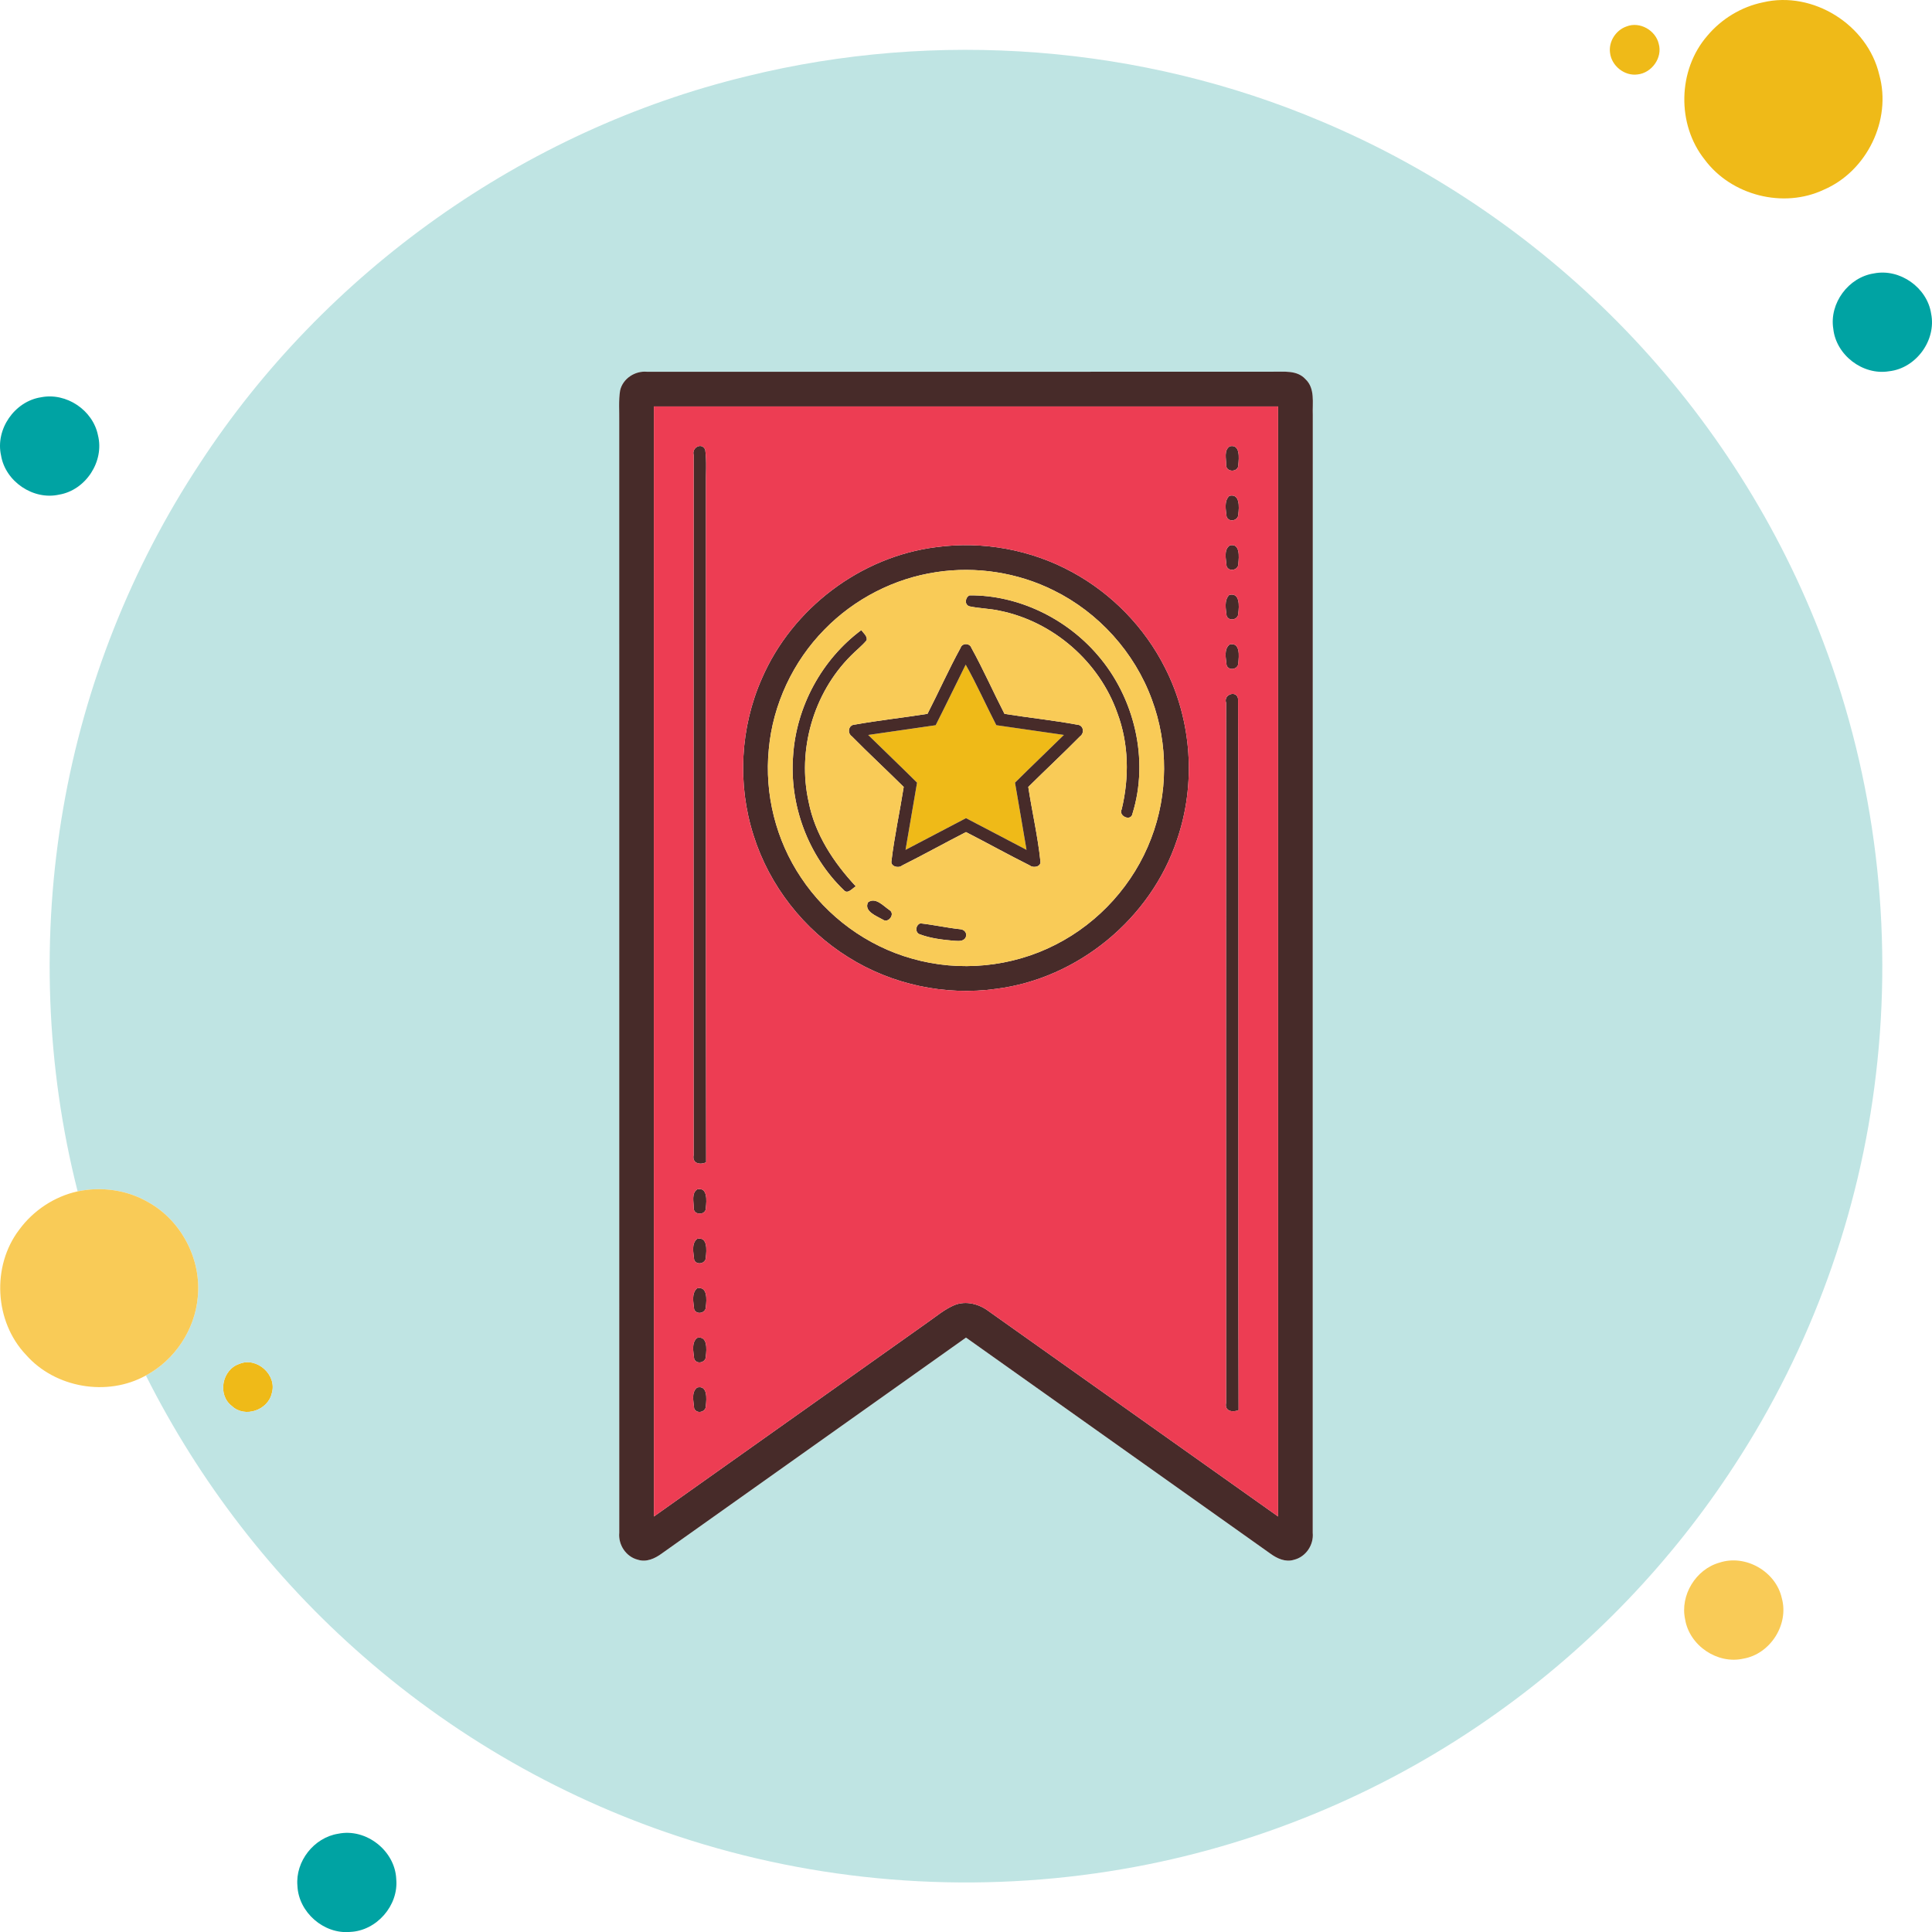
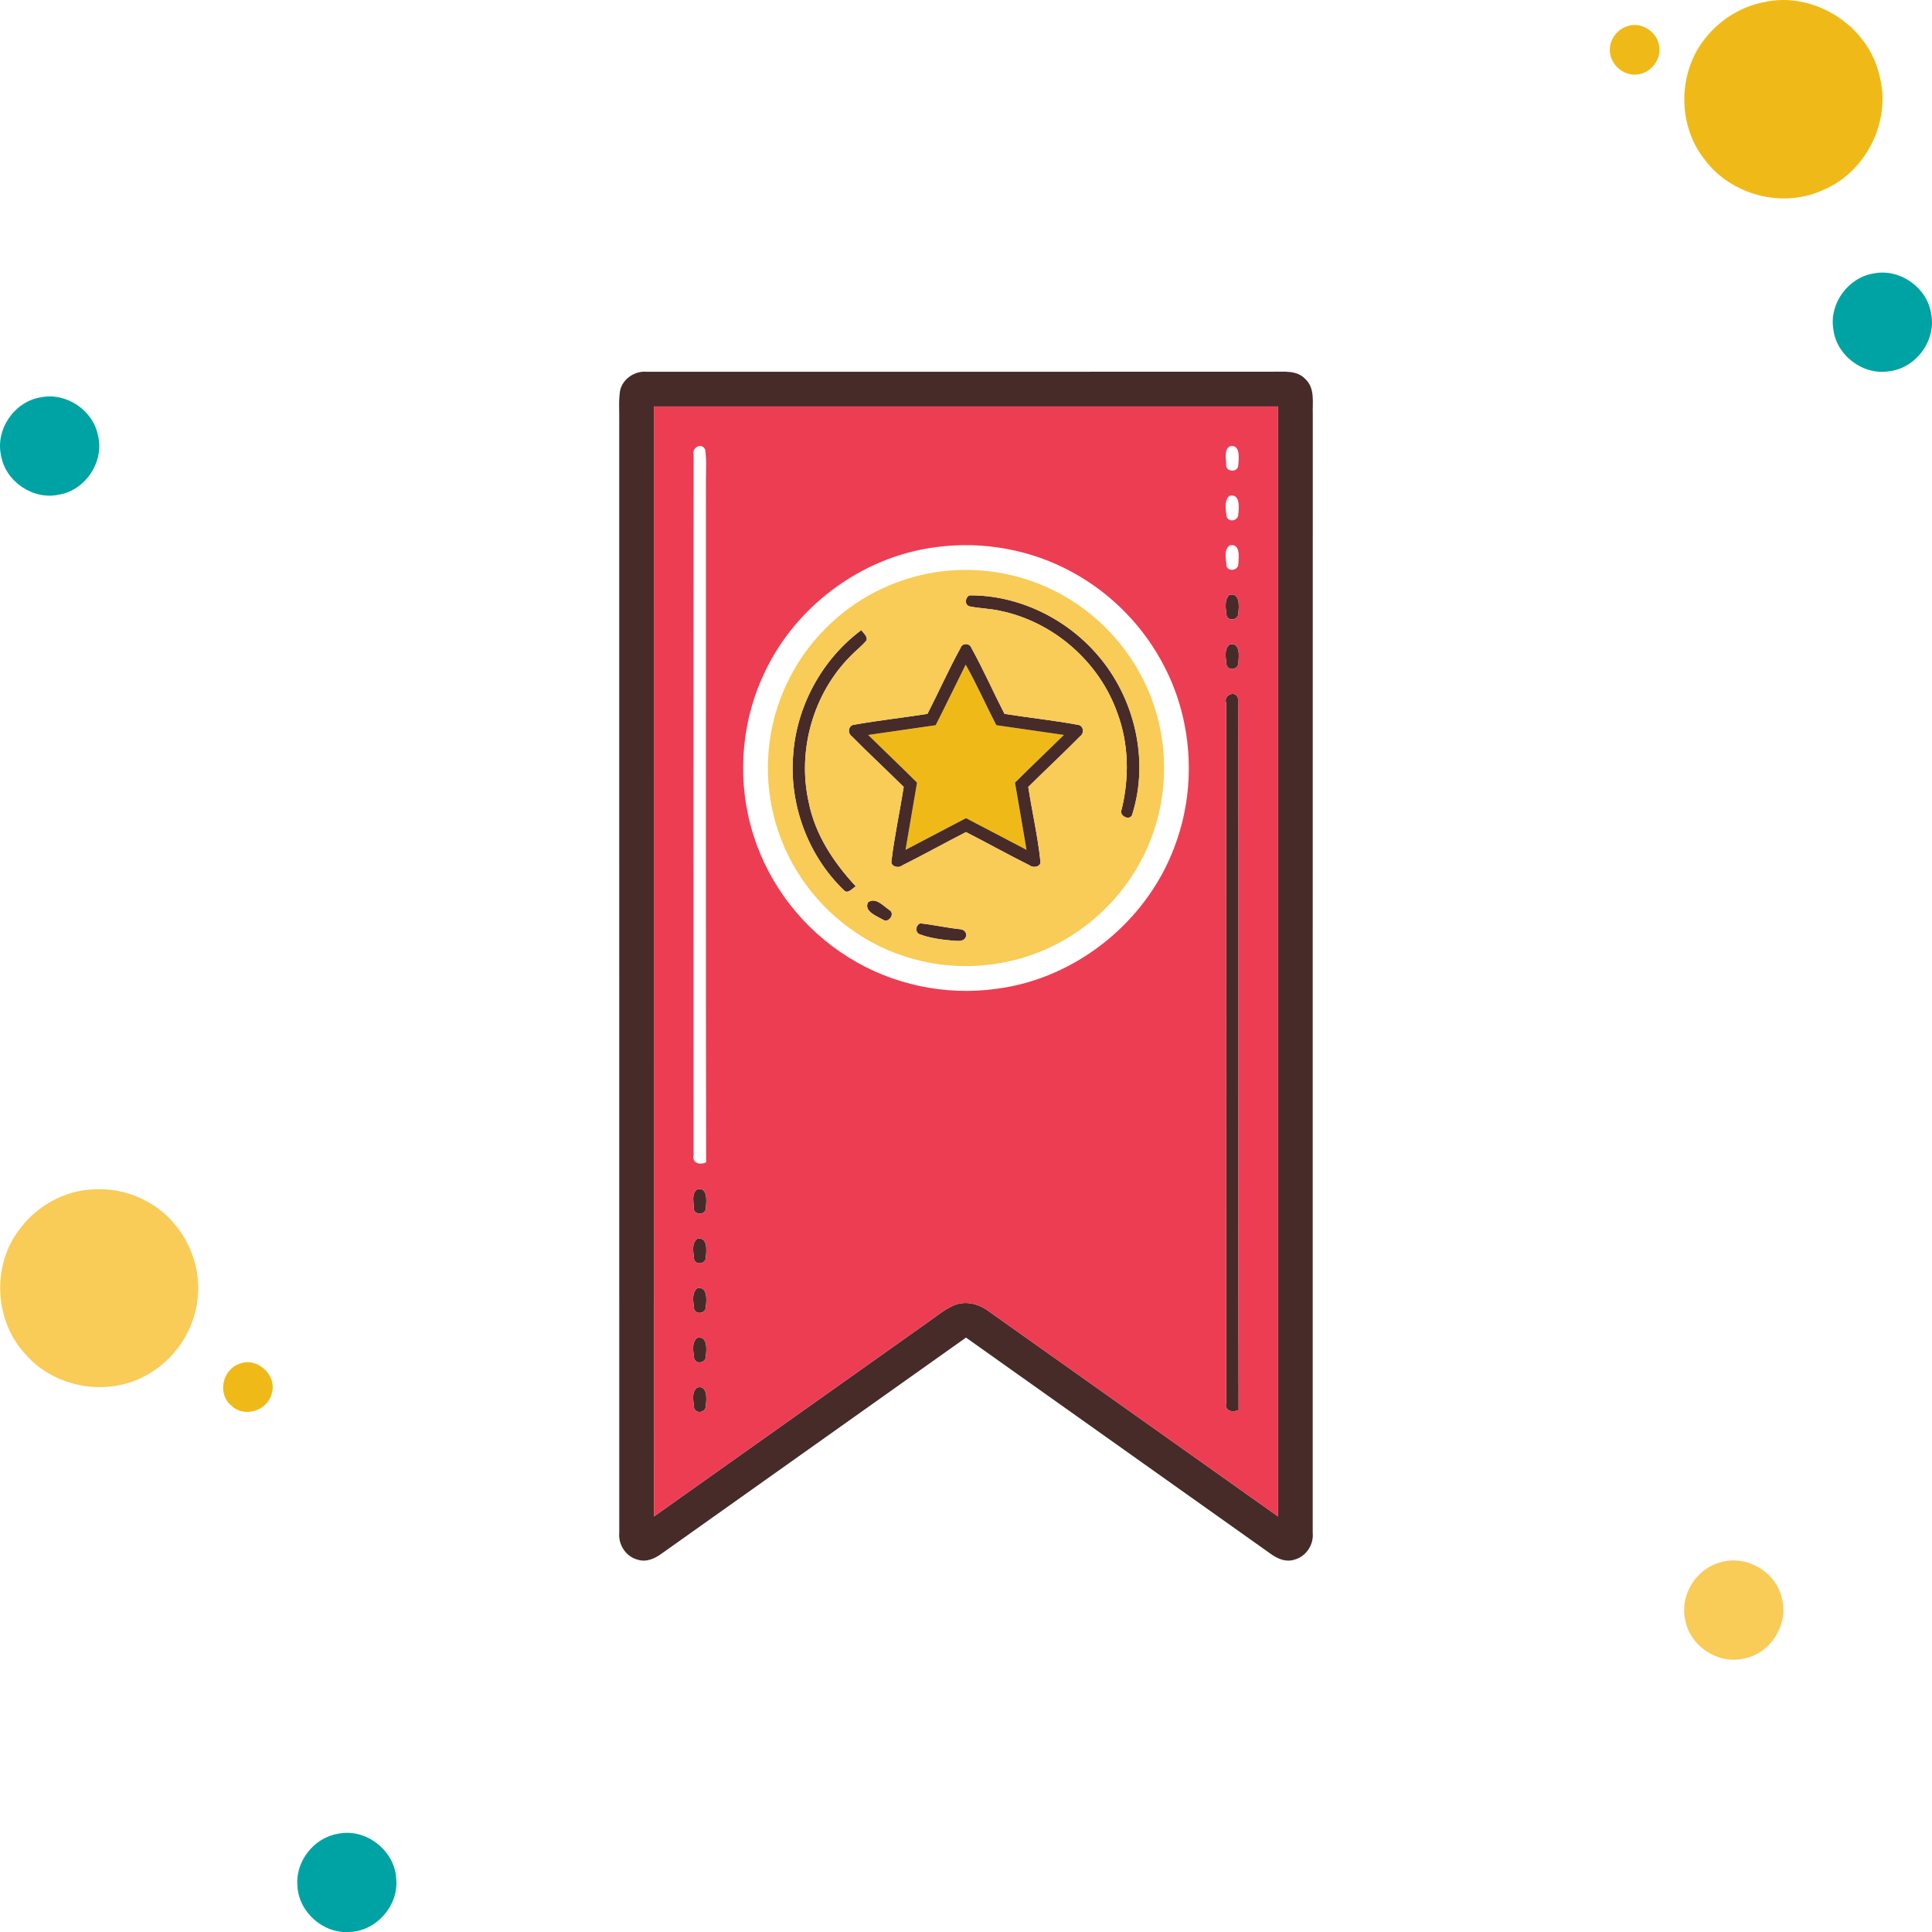
<svg xmlns="http://www.w3.org/2000/svg" width="624.073" height="624.107" viewBox="87.966 87.913 624.073 624.107">
  <path d="M657.45 88.67c16.16-3.82 33.78 7.26 37.55 23.38 4.09 14.59-4 31.17-17.88 37.13-13.08 6.19-29.92 1.88-38.52-9.73-9.07-11.38-8.7-28.94.83-39.94 4.57-5.47 11.01-9.41 18.02-10.84zm-44.06 7.78c4.25-1.68 9.37 1.25 10.38 5.63 1.28 4.49-2.26 9.4-6.84 9.88-4.23.59-8.41-2.78-8.89-6.98-.51-3.64 1.89-7.36 5.35-8.53zM399.9 302.61c3.59 6.36 6.54 13.06 9.89 19.55 7.28 1.05 14.55 2.09 21.83 3.15-5.24 5.17-10.58 10.22-15.79 15.41 1.24 7.24 2.51 14.47 3.72 21.71-6.53-3.41-13.02-6.86-19.55-10.24-6.51 3.41-13.02 6.83-19.53 10.24 1.23-7.24 2.5-14.47 3.72-21.71-5.21-5.19-10.54-10.25-15.78-15.4 7.27-1.07 14.54-2.1 21.8-3.15 3.29-6.5 6.45-13.05 9.69-19.56zM165.3 528.47c5.63-2.38 12.22 3.6 10.48 9.43-1.19 5.52-8.72 8.16-12.91 4.19-4.77-3.6-3.19-11.81 2.43-13.62z" fill="#EFBA18" />
-   <path fill="#BFE4E3" d="M329.13 112.56c61.35-15.15 127.56-10.1 185.76 14.59 36.94 15.54 70.6 38.76 98.39 67.62 27.67 28.75 49.51 63.11 63.61 100.44 16.84 44.31 22.62 92.72 17.04 139.77-5.22 44.87-21.01 88.46-45.72 126.27-20.27 31.21-46.49 58.53-76.83 80.07-34.64 24.71-74.69 41.78-116.51 49.58-46.26 8.68-94.58 6.24-139.68-7.25-40.47-12.05-78.25-32.99-109.99-60.82-28.97-25.27-52.87-56.27-70.11-90.61 9.34-4.99 15.83-14.76 16.76-25.31 1.23-12.22-5.33-24.81-16.11-30.73-6.81-3.92-15.03-5.04-22.7-3.43-10.24-40.32-11.76-82.82-4.64-123.8 6.85-39.62 21.98-77.78 44.12-111.34 40.39-61.89 104.75-107.66 176.61-125.05m-40.86 101.5c-.53 3.3-.22 6.66-.28 9.99.01 119.65.01 239.31.01 358.96-.38 3.89 2.19 7.8 6.03 8.73 2.75.88 5.5-.4 7.68-2 32.75-23.27 65.53-46.51 98.29-69.76 32.77 23.26 65.56 46.51 98.32 69.78 2.16 1.58 4.87 2.84 7.59 2 3.86-.91 6.47-4.82 6.09-8.73.01-120.35-.02-240.7.02-361.05-.16-3.9.82-8.62-2.38-11.6-2.7-2.98-7.02-2.34-10.62-2.4-67.36.05-134.73.01-202.09.02-3.86-.36-7.8 2.22-8.66 6.06M165.3 528.47c-5.62 1.81-7.2 10.02-2.43 13.62 4.19 3.97 11.72 1.33 12.91-4.19 1.74-5.83-4.85-11.81-10.48-9.43z" />
  <path d="M693.29 176.23c8.38-1.66 17.2 4.58 18.47 13.01 1.74 8.61-4.89 17.66-13.61 18.6-8.45 1.39-17.1-5.22-18-13.73-1.32-8.23 4.91-16.65 13.14-17.88zm-592.06 40.01c8.14-1.62 16.76 4.16 18.38 12.28 2.13 8.44-3.97 17.74-12.55 19.17-8.34 1.87-17.34-4.21-18.75-12.63-1.91-8.46 4.37-17.53 12.92-18.82zm95.96 464.01c9-1.89 18.39 5.47 18.77 14.64.8 8.53-6.34 16.71-14.89 17.07-8.51.79-16.67-6.35-17.03-14.88-.71-7.9 5.34-15.6 13.15-16.83z" fill="#00A3A3" />
  <g fill="#472B29">
    <path d="M288.27 214.06c.86-3.84 4.8-6.42 8.66-6.06 67.36-.01 134.73.03 202.09-.02 3.6.06 7.92-.58 10.62 2.4 3.2 2.98 2.22 7.7 2.38 11.6-.04 120.35-.01 240.7-.02 361.05.38 3.91-2.23 7.82-6.09 8.73-2.72.84-5.43-.42-7.59-2-32.76-23.27-65.55-46.52-98.32-69.78-32.76 23.25-65.54 46.49-98.29 69.76-2.18 1.6-4.93 2.88-7.68 2-3.84-.93-6.41-4.84-6.03-8.73 0-119.65 0-239.31-.01-358.96.06-3.33-.25-6.69.28-9.99m10.91 5.14c-.01 119.53-.02 239.05.01 358.57 29.38-20.83 58.76-41.65 88.13-62.5 2.94-2.02 5.69-4.42 9.01-5.81 3.76-1.47 7.98-.31 11.09 2.07 31.12 22.1 62.26 44.18 93.4 66.24.01-119.52.01-239.04 0-358.57-67.21-.01-134.43-.01-201.64 0z" />
-     <path d="M312.03 234.89c-.69-2.4 2.63-4.22 3.74-1.7.53 3.91.15 7.87.23 11.8.04 72.8-.08 145.59.06 218.39-1.99.92-4.59.35-4.04-2.37-.03-75.37-.04-150.75.01-226.12zm173.19-2.81c3.41-.77 2.96 3.8 2.75 5.93.15 2.54-4.06 2.59-3.93.04.04-1.96-.81-4.72 1.18-5.97zm-.14 16c3.47-.85 3.16 3.7 2.89 5.89.1 2.09-2.99 2.87-3.78.87-.23-2.2-.92-5.07.89-6.76zm-94.63 16.56c14.99-2.03 30.61.82 43.88 8.09 12.81 6.96 23.42 17.89 29.97 30.92 8.69 17.04 10.07 37.6 3.81 55.67-8.42 25.25-31.89 44.66-58.32 48-16.49 2.31-33.73-1.35-47.82-10.22-14.4-8.95-25.48-23.12-30.58-39.3-5.3-16.49-4.33-34.9 2.69-50.74 9.79-22.62 31.88-39.37 56.37-42.42m.03 8.07c-13.65 2.02-26.54 8.65-36.17 18.53-10.19 10.34-16.71 24.25-18.01 38.72-1.43 14.46 2.31 29.36 10.41 41.42 8.36 12.61 21.3 22.12 35.88 26.19 15.31 4.4 32.25 2.74 46.42-4.55 14.01-7.12 25.22-19.56 30.79-34.26 5.5-14.28 5.58-30.56.23-44.91-5.57-15.2-17.16-28.05-31.68-35.21-11.62-5.8-25.04-7.87-37.87-5.93zm94.75-8.63c3.38-.76 2.96 3.76 2.74 5.89.14 2.08-3.02 2.84-3.79.86-.13-2.18-1.07-5.3 1.05-6.75z" />
    <path d="M401.15 280.22c15.7-.11 31.15 7.39 41.35 19.26 11.94 13.76 16.72 33.81 11.27 51.29-.47 2.6-4.65.75-3.47-1.46 2.46-10.23 2.31-21.17-1.41-31.09-5.82-16.53-20.65-29.46-37.82-32.99-3.26-.75-6.64-.76-9.9-1.45-1.76-.47-1.46-2.91-.02-3.56zm83.89-.14c3.52-.87 3.21 3.71 2.92 5.92.09 2.07-2.97 2.81-3.77.86-.24-2.21-.89-5.03.85-6.78zm-140.88 51.85c1.05-15.83 9.29-31.01 22.02-40.48.68 1 1.99 1.87 1.74 3.27-1.55 1.85-3.48 3.33-5.16 5.06-12.09 12.11-17.32 30.51-13.58 47.2 2.05 10.46 8.07 19.55 15.23 27.24-1.11.61-2.62 2.68-3.87 1.23-11.56-11.11-17.64-27.56-16.38-43.52z" />
    <path d="M398.25 297.18c.52-1.63 2.96-1.59 3.5.02 3.84 6.94 7.05 14.24 10.69 21.3 7.85 1.26 15.78 2.07 23.6 3.52 1.95.16 2.3 2.69.81 3.73-5.47 5.55-11.19 10.87-16.73 16.36 1.22 7.99 3.07 15.91 3.91 23.95.33 1.83-2.24 2.35-3.41 1.41-6.94-3.47-13.72-7.24-20.62-10.78-6.91 3.54-13.71 7.32-20.65 10.8-1.19 1.01-3.8.27-3.42-1.49.96-8.01 2.7-15.92 3.95-23.89-5.55-5.5-11.29-10.81-16.77-16.37-1.56-1.1-1.06-3.71.99-3.77 7.78-1.38 15.65-2.24 23.46-3.47 3.63-7.07 6.87-14.35 10.69-21.32m1.65 5.43c-3.24 6.51-6.4 13.06-9.69 19.56-7.26 1.05-14.53 2.08-21.8 3.15 5.24 5.15 10.57 10.21 15.78 15.4-1.22 7.24-2.49 14.47-3.72 21.71 6.51-3.41 13.02-6.83 19.53-10.24 6.53 3.38 13.02 6.83 19.55 10.24-1.21-7.24-2.48-14.47-3.72-21.71 5.21-5.19 10.55-10.24 15.79-15.41-7.28-1.06-14.55-2.1-21.83-3.15-3.35-6.49-6.3-13.19-9.89-19.55zm85.31-6.56c3.46-.68 2.97 3.85 2.75 6.03.06 2.01-3.03 2.7-3.77.76-.19-2.19-1.02-5.24 1.02-6.79zm-1.19 18.91c-1-2.98 3.87-4.23 3.88-.96.27 76.46-.04 152.95.16 229.42-1.95.78-4.6.39-4.04-2.35-.04-75.36-.03-150.74 0-226.11zm-115.66 64.41c2.41-1.76 4.93 1.16 6.87 2.48 2.06 1.2-.27 4.44-2.08 3.12-2.02-1.17-6.23-2.67-4.79-5.6zm16.91 6.8c4.25.46 8.45 1.42 12.72 1.88 1.49.06 2.53 1.26 1.88 2.74-.84 1.39-2.51 1.04-3.86 1-3.65-.33-7.36-.76-10.81-2.04-1.75-.45-1.55-3.09.07-3.58zm-72.09 85.92c3.42-.82 3.03 3.76 2.79 5.9.18 2.57-4.05 2.61-3.93.06.03-1.96-.78-4.67 1.14-5.96zm-.05 16c3.47-.84 3.09 3.74 2.83 5.92.11 2.07-3.02 2.79-3.77.82-.19-2.19-.99-5.15.94-6.74zm-.03 15.98c3.47-.83 3.14 3.72 2.87 5.91.1 2.08-2.98 2.83-3.78.86-.22-2.2-.94-5.09.91-6.77zm.03 16.01c3.44-.83 3.1 3.71 2.84 5.88.12 2.11-3.06 2.9-3.78.83-.21-2.17-.97-5.12.94-6.71zm.05 16.02c3.41-.85 3.03 3.73 2.79 5.86.13 2.09-2.99 2.87-3.78.88-.16-2.17-1.05-5.24.99-6.74z" />
  </g>
  <path fill="#ED3D53" d="M299.18 219.2c67.21-.01 134.43-.01 201.64 0 .01 119.53.01 239.05 0 358.57-31.14-22.06-62.28-44.14-93.4-66.24-3.11-2.38-7.33-3.54-11.09-2.07-3.32 1.39-6.07 3.79-9.01 5.81-29.37 20.85-58.75 41.67-88.13 62.5-.03-119.52-.02-239.04-.01-358.57m12.85 15.69c-.05 75.37-.04 150.75-.01 226.12-.55 2.72 2.05 3.29 4.04 2.37-.14-72.8-.02-145.59-.06-218.39-.08-3.93.3-7.89-.23-11.8-1.11-2.52-4.43-.7-3.74 1.7m173.19-2.81c-1.99 1.25-1.14 4.01-1.18 5.97-.13 2.55 4.08 2.5 3.93-.04.21-2.13.66-6.7-2.75-5.93m-.14 16c-1.81 1.69-1.12 4.56-.89 6.76.79 2 3.88 1.22 3.78-.87.27-2.19.58-6.74-2.89-5.89m-94.63 16.56c-24.49 3.05-46.58 19.8-56.37 42.42-7.02 15.84-7.99 34.25-2.69 50.74 5.1 16.18 16.18 30.35 30.58 39.3 14.09 8.87 31.33 12.53 47.82 10.22 26.43-3.34 49.9-22.75 58.32-48 6.26-18.07 4.88-38.63-3.81-55.67-6.55-13.03-17.16-23.96-29.97-30.92-13.27-7.27-28.89-10.12-43.88-8.09m94.78-.56c-2.12 1.45-1.18 4.57-1.05 6.75.77 1.98 3.93 1.22 3.79-.86.22-2.13.64-6.65-2.74-5.89m-.19 16c-1.74 1.75-1.09 4.57-.85 6.78.8 1.95 3.86 1.21 3.77-.86.29-2.21.6-6.79-2.92-5.92m.17 15.97c-2.04 1.55-1.21 4.6-1.02 6.79.74 1.94 3.83 1.25 3.77-.76.22-2.18.71-6.71-2.75-6.03m-1.19 18.91c-.03 75.37-.04 150.75 0 226.11-.56 2.74 2.09 3.13 4.04 2.35-.2-76.47.11-152.96-.16-229.42-.01-3.27-4.88-2.02-3.88.96M313.18 472.09c-1.92 1.29-1.11 4-1.14 5.96-.12 2.55 4.11 2.51 3.93-.06.24-2.14.63-6.72-2.79-5.9m-.05 16c-1.93 1.59-1.13 4.55-.94 6.74.75 1.97 3.88 1.25 3.77-.82.26-2.18.64-6.76-2.83-5.92m-.03 15.98c-1.85 1.68-1.13 4.57-.91 6.77.8 1.97 3.88 1.22 3.78-.86.27-2.19.6-6.74-2.87-5.91m.03 16.01c-1.91 1.59-1.15 4.54-.94 6.71.72 2.07 3.9 1.28 3.78-.83.26-2.17.6-6.71-2.84-5.88m.05 16.02c-2.04 1.5-1.15 4.57-.99 6.74.79 1.99 3.91 1.21 3.78-.88.24-2.13.62-6.71-2.79-5.86z" />
  <path d="M390.48 272.71c12.83-1.94 26.25.13 37.87 5.93 14.52 7.16 26.11 20.01 31.68 35.21 5.35 14.35 5.27 30.63-.23 44.91-5.57 14.7-16.78 27.14-30.79 34.26-14.17 7.29-31.11 8.95-46.42 4.55-14.58-4.07-27.52-13.58-35.88-26.19-8.1-12.06-11.84-26.96-10.41-41.42 1.3-14.47 7.82-28.38 18.01-38.72 9.63-9.88 22.52-16.51 36.17-18.53m10.67 7.51c-1.44.65-1.74 3.09.02 3.56 3.26.69 6.64.7 9.9 1.45 17.17 3.53 32 16.46 37.82 32.99 3.72 9.92 3.87 20.86 1.41 31.09-1.18 2.21 3 4.06 3.47 1.46 5.45-17.48.67-37.53-11.27-51.29-10.2-11.87-25.65-19.37-41.35-19.26m-56.99 51.71c-1.26 15.96 4.82 32.41 16.38 43.52 1.25 1.45 2.76-.62 3.87-1.23-7.16-7.69-13.18-16.78-15.23-27.24-3.74-16.69 1.49-35.09 13.58-47.2 1.68-1.73 3.61-3.21 5.16-5.06.25-1.4-1.06-2.27-1.74-3.27-12.73 9.47-20.97 24.65-22.02 40.48m54.09-34.75c-3.82 6.97-7.06 14.25-10.69 21.32-7.81 1.23-15.68 2.09-23.46 3.47-2.05.06-2.55 2.67-.99 3.77 5.48 5.56 11.22 10.87 16.77 16.37-1.25 7.97-2.99 15.88-3.95 23.89-.38 1.76 2.23 2.5 3.42 1.49 6.94-3.48 13.74-7.26 20.65-10.8 6.9 3.54 13.68 7.31 20.62 10.78 1.17.94 3.74.42 3.41-1.41-.84-8.04-2.69-15.96-3.91-23.95 5.54-5.49 11.26-10.81 16.73-16.36 1.49-1.04 1.14-3.57-.81-3.73-7.82-1.45-15.75-2.26-23.6-3.52-3.64-7.06-6.85-14.36-10.69-21.3-.54-1.61-2.98-1.65-3.5-.02m-29.89 82.19c-1.44 2.93 2.77 4.43 4.79 5.6 1.81 1.32 4.14-1.92 2.08-3.12-1.94-1.32-4.46-4.24-6.87-2.48m16.91 6.8c-1.62.49-1.82 3.13-.07 3.58 3.45 1.28 7.16 1.71 10.81 2.04 1.35.04 3.02.39 3.86-1 .65-1.48-.39-2.68-1.88-2.74-4.27-.46-8.47-1.42-12.72-1.88zm-272.23 86.58c7.67-1.61 15.89-.49 22.7 3.43 10.78 5.92 17.34 18.51 16.11 30.73-.93 10.55-7.42 20.32-16.76 25.31-12.45 6.93-29.31 4.04-38.72-6.67-10.2-10.71-11.16-28.64-2.21-40.4 4.54-6.21 11.36-10.75 18.88-12.4zM643.4 592.67c8.4-2.78 18.22 2.86 20.12 11.47 2.38 8.52-3.73 18.08-12.43 19.55-8.37 1.89-17.39-4.22-18.79-12.66-1.71-7.8 3.44-16.22 11.1-18.36z" fill="#F9CB57" />
</svg>